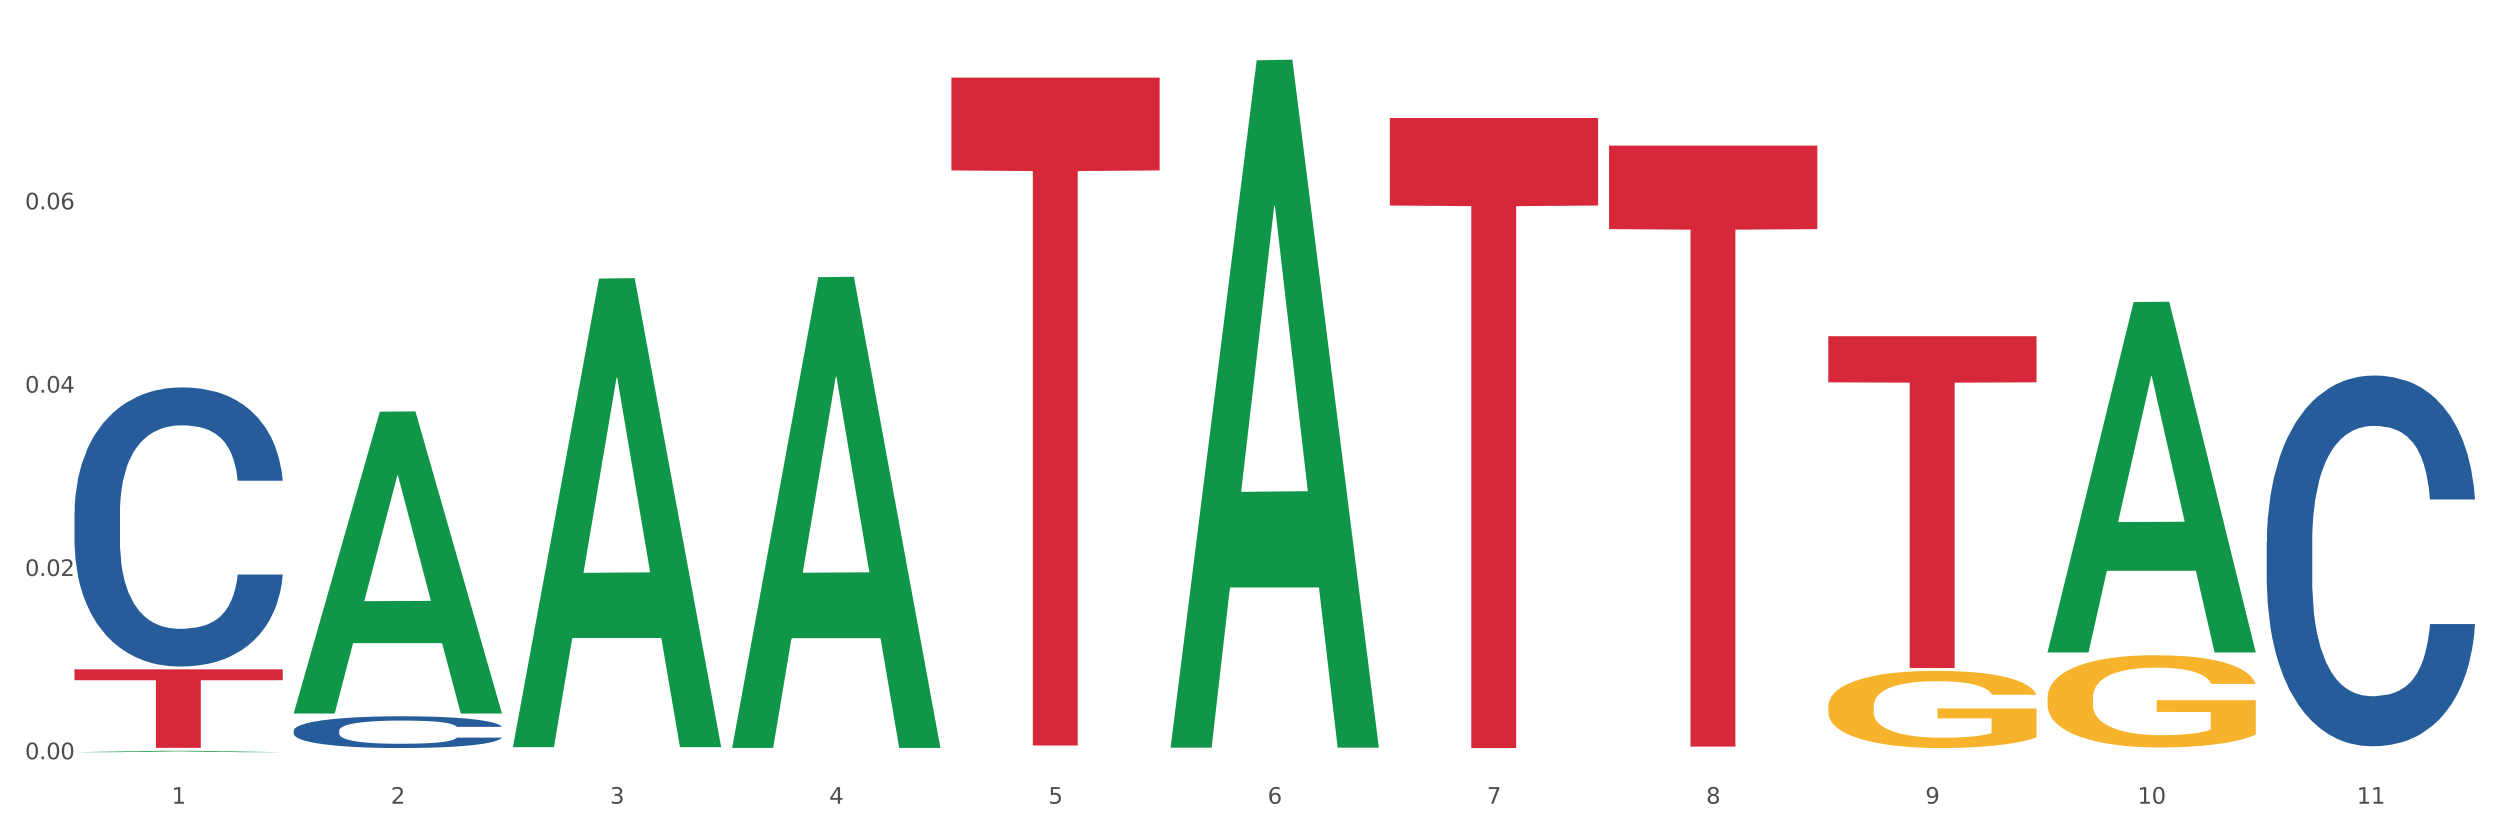
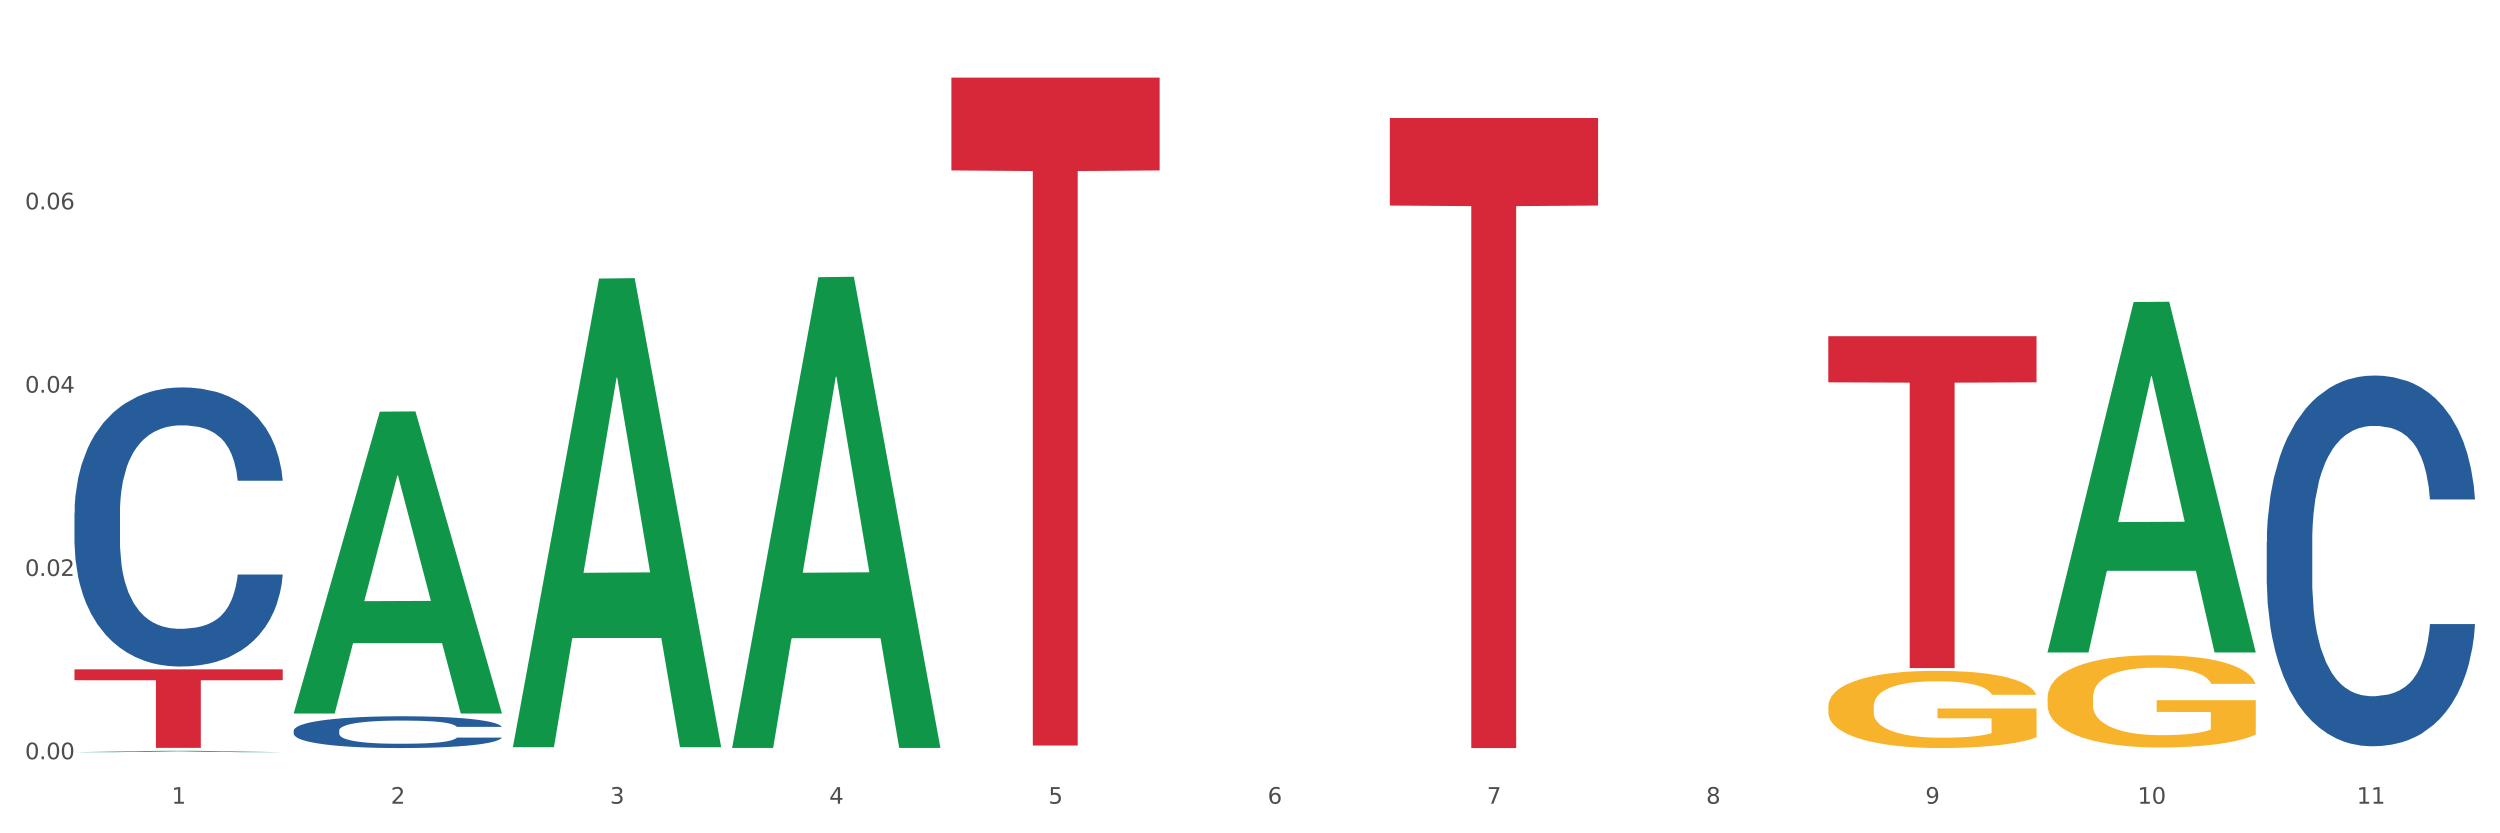
<svg xmlns="http://www.w3.org/2000/svg" xmlns:xlink="http://www.w3.org/1999/xlink" width="1080pt" height="360pt" viewBox="0 0 1080 360" version="1.1">
  <rect x="0" y="0" width="1080" height="360" fill="#333333" stroke="none" />
  <defs>
    <style type="text/css">*{stroke-linejoin: round; stroke-linecap: butt}</style>
  </defs>
  <g id="figure_1">
    <g id="patch_1">
      <path d="M 0 360  L 1080 360  L 1080 0  L 0 0  z " style="fill: #ffffff; stroke: #ffffff; stroke-linejoin: miter" />
    </g>
    <g id="axes_1">
      <g id="matplotlib.axis_1">
        <g id="xtick_1">
          <g id="text_1">
            <g style="fill: #4d4d4d" transform="translate(74.106 347.204) scale(0.096 -0.096)">
              <defs>
                <path id="DejaVuSans-31" d="M 794 531  L 1825 531  L 1825 4091  L 703 3866  L 703 4441  L 1819 4666  L 2450 4666  L 2450 531  L 3481 531  L 3481 0  L 794 0  L 794 531  z " transform="scale(0.016)" />
              </defs>
              <use xlink:href="#DejaVuSans-31" />
            </g>
          </g>
        </g>
        <g id="xtick_2">
          <g id="text_2">
            <g style="fill: #4d4d4d" transform="translate(168.812 347.204) scale(0.096 -0.096)">
              <defs>
                <path id="DejaVuSans-32" d="M 1228 531  L 3431 531  L 3431 0  L 469 0  L 469 531  Q 828 903 1448 1529  Q 2069 2156 2228 2338  Q 2531 2678 2651 2914  Q 2772 3150 2772 3378  Q 2772 3750 2511 3984  Q 2250 4219 1831 4219  Q 1534 4219 1204 4116  Q 875 4013 500 3803  L 500 4441  Q 881 4594 1212 4672  Q 1544 4750 1819 4750  Q 2544 4750 2975 4387  Q 3406 4025 3406 3419  Q 3406 3131 3298 2873  Q 3191 2616 2906 2266  Q 2828 2175 2409 1742  Q 1991 1309 1228 531  z " transform="scale(0.016)" />
              </defs>
              <use xlink:href="#DejaVuSans-32" />
            </g>
          </g>
        </g>
        <g id="xtick_3">
          <g id="text_3">
            <g style="fill: #4d4d4d" transform="translate(263.517 347.204) scale(0.096 -0.096)">
              <defs>
                <path id="DejaVuSans-33" d="M 2597 2516  Q 3050 2419 3304 2112  Q 3559 1806 3559 1356  Q 3559 666 3084 287  Q 2609 -91 1734 -91  Q 1441 -91 1130 -33  Q 819 25 488 141  L 488 750  Q 750 597 1062 519  Q 1375 441 1716 441  Q 2309 441 2620 675  Q 2931 909 2931 1356  Q 2931 1769 2642 2001  Q 2353 2234 1838 2234  L 1294 2234  L 1294 2753  L 1863 2753  Q 2328 2753 2575 2939  Q 2822 3125 2822 3475  Q 2822 3834 2567 4026  Q 2313 4219 1838 4219  Q 1578 4219 1281 4162  Q 984 4106 628 3988  L 628 4550  Q 988 4650 1302 4700  Q 1616 4750 1894 4750  Q 2613 4750 3031 4423  Q 3450 4097 3450 3541  Q 3450 3153 3228 2886  Q 3006 2619 2597 2516  z " transform="scale(0.016)" />
              </defs>
              <use xlink:href="#DejaVuSans-33" />
            </g>
          </g>
        </g>
        <g id="xtick_4">
          <g id="text_4">
            <g style="fill: #4d4d4d" transform="translate(358.223 347.204) scale(0.096 -0.096)">
              <defs>
                <path id="DejaVuSans-34" d="M 2419 4116  L 825 1625  L 2419 1625  L 2419 4116  z M 2253 4666  L 3047 4666  L 3047 1625  L 3713 1625  L 3713 1100  L 3047 1100  L 3047 0  L 2419 0  L 2419 1100  L 313 1100  L 313 1709  L 2253 4666  z " transform="scale(0.016)" />
              </defs>
              <use xlink:href="#DejaVuSans-34" />
            </g>
          </g>
        </g>
        <g id="xtick_5">
          <g id="text_5">
            <g style="fill: #4d4d4d" transform="translate(452.928 347.204) scale(0.096 -0.096)">
              <defs>
                <path id="DejaVuSans-35" d="M 691 4666  L 3169 4666  L 3169 4134  L 1269 4134  L 1269 2991  Q 1406 3038 1543 3061  Q 1681 3084 1819 3084  Q 2600 3084 3056 2656  Q 3513 2228 3513 1497  Q 3513 744 3044 326  Q 2575 -91 1722 -91  Q 1428 -91 1123 -41  Q 819 9 494 109  L 494 744  Q 775 591 1075 516  Q 1375 441 1709 441  Q 2250 441 2565 725  Q 2881 1009 2881 1497  Q 2881 1984 2565 2268  Q 2250 2553 1709 2553  Q 1456 2553 1204 2497  Q 953 2441 691 2322  L 691 4666  z " transform="scale(0.016)" />
              </defs>
              <use xlink:href="#DejaVuSans-35" />
            </g>
          </g>
        </g>
        <g id="xtick_6">
          <g id="text_6">
            <g style="fill: #4d4d4d" transform="translate(547.634 347.204) scale(0.096 -0.096)">
              <defs>
                <path id="DejaVuSans-36" d="M 2113 2584  Q 1688 2584 1439 2293  Q 1191 2003 1191 1497  Q 1191 994 1439 701  Q 1688 409 2113 409  Q 2538 409 2786 701  Q 3034 994 3034 1497  Q 3034 2003 2786 2293  Q 2538 2584 2113 2584  z M 3366 4563  L 3366 3988  Q 3128 4100 2886 4159  Q 2644 4219 2406 4219  Q 1781 4219 1451 3797  Q 1122 3375 1075 2522  Q 1259 2794 1537 2939  Q 1816 3084 2150 3084  Q 2853 3084 3261 2657  Q 3669 2231 3669 1497  Q 3669 778 3244 343  Q 2819 -91 2113 -91  Q 1303 -91 875 529  Q 447 1150 447 2328  Q 447 3434 972 4092  Q 1497 4750 2381 4750  Q 2619 4750 2861 4703  Q 3103 4656 3366 4563  z " transform="scale(0.016)" />
              </defs>
              <use xlink:href="#DejaVuSans-36" />
            </g>
          </g>
        </g>
        <g id="xtick_7">
          <g id="text_7">
            <g style="fill: #4d4d4d" transform="translate(642.339 347.204) scale(0.096 -0.096)">
              <defs>
                <path id="DejaVuSans-37" d="M 525 4666  L 3525 4666  L 3525 4397  L 1831 0  L 1172 0  L 2766 4134  L 525 4134  L 525 4666  z " transform="scale(0.016)" />
              </defs>
              <use xlink:href="#DejaVuSans-37" />
            </g>
          </g>
        </g>
        <g id="xtick_8">
          <g id="text_8">
            <g style="fill: #4d4d4d" transform="translate(737.044 347.204) scale(0.096 -0.096)">
              <defs>
                <path id="DejaVuSans-38" d="M 2034 2216  Q 1584 2216 1326 1975  Q 1069 1734 1069 1313  Q 1069 891 1326 650  Q 1584 409 2034 409  Q 2484 409 2743 651  Q 3003 894 3003 1313  Q 3003 1734 2745 1975  Q 2488 2216 2034 2216  z M 1403 2484  Q 997 2584 770 2862  Q 544 3141 544 3541  Q 544 4100 942 4425  Q 1341 4750 2034 4750  Q 2731 4750 3128 4425  Q 3525 4100 3525 3541  Q 3525 3141 3298 2862  Q 3072 2584 2669 2484  Q 3125 2378 3379 2068  Q 3634 1759 3634 1313  Q 3634 634 3220 271  Q 2806 -91 2034 -91  Q 1263 -91 848 271  Q 434 634 434 1313  Q 434 1759 690 2068  Q 947 2378 1403 2484  z M 1172 3481  Q 1172 3119 1398 2916  Q 1625 2713 2034 2713  Q 2441 2713 2670 2916  Q 2900 3119 2900 3481  Q 2900 3844 2670 4047  Q 2441 4250 2034 4250  Q 1625 4250 1398 4047  Q 1172 3844 1172 3481  z " transform="scale(0.016)" />
              </defs>
              <use xlink:href="#DejaVuSans-38" />
            </g>
          </g>
        </g>
        <g id="xtick_9">
          <g id="text_9">
            <g style="fill: #4d4d4d" transform="translate(831.75 347.204) scale(0.096 -0.096)">
              <defs>
-                 <path id="DejaVuSans-39" d="M 703 97  L 703 672  Q 941 559 1184 500  Q 1428 441 1663 441  Q 2288 441 2617 861  Q 2947 1281 2994 2138  Q 2813 1869 2534 1725  Q 2256 1581 1919 1581  Q 1219 1581 811 2004  Q 403 2428 403 3163  Q 403 3881 828 4315  Q 1253 4750 1959 4750  Q 2769 4750 3195 4129  Q 3622 3509 3622 2328  Q 3622 1225 3098 567  Q 2575 -91 1691 -91  Q 1453 -91 1209 -44  Q 966 3 703 97  z M 1959 2075  Q 2384 2075 2632 2365  Q 2881 2656 2881 3163  Q 2881 3666 2632 3958  Q 2384 4250 1959 4250  Q 1534 4250 1286 3958  Q 1038 3666 1038 3163  Q 1038 2656 1286 2365  Q 1534 2075 1959 2075  z " transform="scale(0.016)" />
+                 <path id="DejaVuSans-39" d="M 703 97  L 703 672  Q 941 559 1184 500  Q 1428 441 1663 441  Q 2288 441 2617 861  Q 2947 1281 2994 2138  Q 2256 1581 1919 1581  Q 1219 1581 811 2004  Q 403 2428 403 3163  Q 403 3881 828 4315  Q 1253 4750 1959 4750  Q 2769 4750 3195 4129  Q 3622 3509 3622 2328  Q 3622 1225 3098 567  Q 2575 -91 1691 -91  Q 1453 -91 1209 -44  Q 966 3 703 97  z M 1959 2075  Q 2384 2075 2632 2365  Q 2881 2656 2881 3163  Q 2881 3666 2632 3958  Q 2384 4250 1959 4250  Q 1534 4250 1286 3958  Q 1038 3666 1038 3163  Q 1038 2656 1286 2365  Q 1534 2075 1959 2075  z " transform="scale(0.016)" />
              </defs>
              <use xlink:href="#DejaVuSans-39" />
            </g>
          </g>
        </g>
        <g id="xtick_10">
          <g id="text_10">
            <g style="fill: #4d4d4d" transform="translate(923.401 347.204) scale(0.096 -0.096)">
              <defs>
                <path id="DejaVuSans-30" d="M 2034 4250  Q 1547 4250 1301 3770  Q 1056 3291 1056 2328  Q 1056 1369 1301 889  Q 1547 409 2034 409  Q 2525 409 2770 889  Q 3016 1369 3016 2328  Q 3016 3291 2770 3770  Q 2525 4250 2034 4250  z M 2034 4750  Q 2819 4750 3233 4129  Q 3647 3509 3647 2328  Q 3647 1150 3233 529  Q 2819 -91 2034 -91  Q 1250 -91 836 529  Q 422 1150 422 2328  Q 422 3509 836 4129  Q 1250 4750 2034 4750  z " transform="scale(0.016)" />
              </defs>
              <use xlink:href="#DejaVuSans-31" />
              <use xlink:href="#DejaVuSans-30" transform="translate(63.623 0)" />
            </g>
          </g>
        </g>
        <g id="xtick_11">
          <g id="text_11">
            <g style="fill: #4d4d4d" transform="translate(1018.107 347.204) scale(0.096 -0.096)">
              <use xlink:href="#DejaVuSans-31" />
              <use xlink:href="#DejaVuSans-31" transform="translate(63.623 0)" />
            </g>
          </g>
        </g>
        <g id="xtick_12" />
        <g id="xtick_13" />
        <g id="xtick_14" />
        <g id="xtick_15" />
        <g id="xtick_16" />
        <g id="xtick_17" />
        <g id="xtick_18" />
        <g id="xtick_19" />
        <g id="xtick_20" />
        <g id="xtick_21" />
      </g>
      <g id="matplotlib.axis_2">
        <g id="ytick_1">
          <g id="text_12">
            <g style="fill: #4d4d4d" transform="translate(10.8 327.999) scale(0.096 -0.096)">
              <defs>
                <path id="DejaVuSans-2e" d="M 684 794  L 1344 794  L 1344 0  L 684 0  L 684 794  z " transform="scale(0.016)" />
              </defs>
              <use xlink:href="#DejaVuSans-30" />
              <use xlink:href="#DejaVuSans-2e" transform="translate(63.623 0)" />
              <use xlink:href="#DejaVuSans-30" transform="translate(95.41 0)" />
              <use xlink:href="#DejaVuSans-30" transform="translate(159.033 0)" />
            </g>
          </g>
        </g>
        <g id="ytick_2">
          <g id="text_13">
            <g style="fill: #4d4d4d" transform="translate(10.8 248.815) scale(0.096 -0.096)">
              <use xlink:href="#DejaVuSans-30" />
              <use xlink:href="#DejaVuSans-2e" transform="translate(63.623 0)" />
              <use xlink:href="#DejaVuSans-30" transform="translate(95.41 0)" />
              <use xlink:href="#DejaVuSans-32" transform="translate(159.033 0)" />
            </g>
          </g>
        </g>
        <g id="ytick_3">
          <g id="text_14">
            <g style="fill: #4d4d4d" transform="translate(10.8 169.631) scale(0.096 -0.096)">
              <use xlink:href="#DejaVuSans-30" />
              <use xlink:href="#DejaVuSans-2e" transform="translate(63.623 0)" />
              <use xlink:href="#DejaVuSans-30" transform="translate(95.41 0)" />
              <use xlink:href="#DejaVuSans-34" transform="translate(159.033 0)" />
            </g>
          </g>
        </g>
        <g id="ytick_4">
          <g id="text_15">
            <g style="fill: #4d4d4d" transform="translate(10.8 90.446) scale(0.096 -0.096)">
              <use xlink:href="#DejaVuSans-30" />
              <use xlink:href="#DejaVuSans-2e" transform="translate(63.623 0)" />
              <use xlink:href="#DejaVuSans-30" transform="translate(95.41 0)" />
              <use xlink:href="#DejaVuSans-36" transform="translate(159.033 0)" />
            </g>
          </g>
        </g>
        <g id="ytick_5" />
        <g id="ytick_6" />
        <g id="ytick_7" />
        <g id="ytick_8" />
      </g>
      <g id="PolyCollection_1">
        <path d="M 32.175 324.948  L 32.268 324.948  L 69.369 324.353  L 84.766 324.352  L 122.145 324.95  L 104.337 324.95  L 96.267 324.81  L 57.96 324.81  L 57.682 324.813  L 49.891 324.95  L 32.175 324.95  L 32.175 324.948  L 62.783 324.727  L 91.444 324.727  L 77.253 324.48  L 77.067 324.478  L 76.882 324.48  L 62.691 324.727  L 62.783 324.727  L 32.175 324.948  z " clip-path="url(#p4bb0f32ce1)" style="fill: #109648" />
-         <path d="M 695.113 62.895  L 785.084 62.895  L 785.084 98.977  L 749.692 99.221  L 749.692 322.543  L 730.291 322.543  L 730.291 99.221  L 695.113 98.977  L 695.113 63.138  L 695.113 62.895  z " clip-path="url(#p4bb0f32ce1)" style="fill: #d62839" />
        <path d="M 600.408 50.972  L 690.378 50.972  L 690.378 88.797  L 654.987 89.053  L 654.987 323.158  L 635.586 323.158  L 635.586 89.053  L 600.408 88.797  L 600.408 51.228  L 600.408 50.972  z " clip-path="url(#p4bb0f32ce1)" style="fill: #d62839" />
        <path d="M 410.997 33.527  L 500.967 33.527  L 500.967 73.625  L 465.576 73.896  L 465.576 322.068  L 446.175 322.068  L 446.175 73.896  L 410.997 73.625  L 410.997 33.798  L 410.997 33.527  z " clip-path="url(#p4bb0f32ce1)" style="fill: #d62839" />
        <path d="M 32.175 289.142  L 122.145 289.142  L 122.145 293.858  L 86.754 293.889  L 86.754 323.077  L 67.353 323.077  L 67.353 293.889  L 32.175 293.858  L 32.175 289.173  L 32.175 289.142  z " clip-path="url(#p4bb0f32ce1)" style="fill: #d62839" />
        <path d="M 884.524 301.48  L 884.631 301.444  L 884.631 300.134  L 884.843 299.005  L 885.905 296.276  L 887.499 294.02  L 888.667 292.819  L 889.835 291.836  L 891.216 290.854  L 892.916 289.835  L 895.996 288.343  L 897.908 287.578  L 900.245 286.778  L 904.494 285.613  L 907.575 284.958  L 910.761 284.412  L 915.966 283.757  L 919.365 283.466  L 922.977 283.248  L 927.332 283.102  L 930.625 283.066  L 937.848 283.175  L 944.009 283.502  L 946.983 283.757  L 950.807 284.194  L 952.825 284.485  L 956.118 285.067  L 959.517 285.831  L 961.854 286.487  L 965.359 287.724  L 968.015 288.961  L 970.458 290.49  L 971.733 291.545  L 972.689 292.528  L 973.539 293.656  L 974.388 295.439  L 955.268 295.439  L 954.525 294.165  L 953.356 292.964  L 951.657 291.8  L 950.17 291.072  L 947.62 290.162  L 945.283 289.58  L 942.84 289.143  L 939.866 288.779  L 937.529 288.597  L 934.236 288.452  L 927.757 288.488  L 923.402 288.779  L 920.427 289.143  L 918.515 289.471  L 916.816 289.835  L 914.904 290.344  L 912.673 291.108  L 911.08 291.8  L 909.487 292.673  L 908.212 293.547  L 907.043 294.566  L 906.087 295.657  L 905.344 296.785  L 904.707 298.168  L 904.175 300.461  L 904.175 305.447  L 904.388 306.575  L 904.919 308.067  L 905.556 309.195  L 906.619 310.542  L 907.575 311.451  L 909.38 312.761  L 911.399 313.853  L 912.992 314.545  L 914.585 315.127  L 917.347 315.928  L 920.427 316.583  L 923.083 316.983  L 926.695 317.347  L 929.138 317.492  L 931.262 317.565  L 936.467 317.565  L 940.185 317.456  L 944.327 317.201  L 947.514 316.874  L 950.17 316.473  L 953.144 315.818  L 955.056 315.2  L 955.056 307.594  L 931.687 307.557  L 931.687 302.499  L 974.495 302.499  L 974.495 317.347  L 972.689 318.111  L 970.671 318.803  L 968.546 319.421  L 965.359 320.185  L 961.535 320.913  L 958.136 321.423  L 954.525 321.859  L 950.276 322.26  L 944.752 322.624  L 941.353 322.769  L 937.104 322.878  L 932.112 322.915  L 927.757 322.842  L 923.508 322.66  L 919.047 322.333  L 914.691 321.859  L 911.399 321.386  L 908.106 320.804  L 904.6 320.04  L 901.839 319.312  L 899.714 318.657  L 897.377 317.82  L 894.828 316.728  L 892.916 315.746  L 891.216 314.727  L 889.411 313.417  L 888.136 312.288  L 886.861 310.869  L 886.118 309.814  L 885.268 308.176  L 884.631 305.883  L 884.524 301.48  z " clip-path="url(#p4bb0f32ce1)" style="fill: #f7b32b" />
        <path d="M 789.819 305.218  L 789.925 305.187  L 789.925 304.091  L 790.138 303.146  L 791.2 300.862  L 792.793 298.974  L 793.962 297.968  L 795.13 297.146  L 796.511 296.324  L 798.21 295.471  L 801.291 294.222  L 803.203 293.582  L 805.54 292.912  L 809.789 291.938  L 812.869 291.389  L 816.056 290.933  L 821.261 290.384  L 824.66 290.141  L 828.271 289.958  L 832.626 289.836  L 835.919 289.806  L 843.142 289.897  L 849.303 290.171  L 852.277 290.384  L 856.101 290.75  L 858.12 290.993  L 861.413 291.481  L 864.812 292.12  L 867.149 292.669  L 870.654 293.704  L 873.309 294.74  L 875.753 296.019  L 877.027 296.902  L 877.983 297.725  L 878.833 298.669  L 879.683 300.162  L 860.563 300.162  L 859.819 299.095  L 858.651 298.09  L 856.951 297.116  L 855.464 296.506  L 852.915 295.745  L 850.578 295.258  L 848.135 294.892  L 845.161 294.588  L 842.824 294.435  L 839.531 294.313  L 833.051 294.344  L 828.696 294.588  L 825.722 294.892  L 823.81 295.166  L 822.11 295.471  L 820.198 295.897  L 817.968 296.537  L 816.374 297.116  L 814.781 297.847  L 813.506 298.578  L 812.338 299.431  L 811.382 300.344  L 810.638 301.288  L 810.001 302.446  L 809.47 304.365  L 809.47 308.538  L 809.682 309.482  L 810.213 310.731  L 810.851 311.675  L 811.913 312.802  L 812.869 313.563  L 814.675 314.66  L 816.693 315.574  L 818.286 316.152  L 819.88 316.64  L 822.641 317.31  L 825.722 317.858  L 828.377 318.193  L 831.989 318.498  L 834.432 318.62  L 836.557 318.68  L 841.761 318.68  L 845.479 318.589  L 849.622 318.376  L 852.809 318.102  L 855.464 317.767  L 858.438 317.218  L 860.35 316.701  L 860.35 310.335  L 836.981 310.304  L 836.981 306.071  L 879.789 306.071  L 879.789 318.498  L 877.983 319.137  L 875.965 319.716  L 873.841 320.234  L 870.654 320.873  L 866.83 321.483  L 863.431 321.909  L 859.819 322.275  L 855.57 322.61  L 850.047 322.914  L 846.648 323.036  L 842.399 323.127  L 837.406 323.158  L 833.051 323.097  L 828.802 322.945  L 824.341 322.671  L 819.986 322.275  L 816.693 321.879  L 813.4 321.391  L 809.895 320.752  L 807.133 320.142  L 805.009 319.594  L 802.672 318.894  L 800.122 317.98  L 798.21 317.157  L 796.511 316.305  L 794.705 315.208  L 793.43 314.264  L 792.156 313.076  L 791.412 312.193  L 790.562 310.822  L 789.925 308.903  L 789.819 305.218  z " clip-path="url(#p4bb0f32ce1)" style="fill: #f7b32b" />
        <path d="M 789.819 145.251  L 879.789 145.251  L 879.789 165.173  L 844.398 165.308  L 844.398 288.611  L 824.997 288.611  L 824.997 165.308  L 789.819 165.173  L 789.819 145.385  L 789.819 145.251  z " clip-path="url(#p4bb0f32ce1)" style="fill: #d62839" />
        <path d="M 126.88 315.598  L 126.987 315.586  L 126.987 315.235  L 127.306 314.758  L 128.476 313.881  L 129.965 313.216  L 132.517 312.439  L 133.899 312.113  L 135.707 311.75  L 139.43 311.16  L 143.683 310.659  L 146.661 310.383  L 148.894 310.208  L 153.893 309.894  L 156.764 309.756  L 159.742 309.643  L 162.294 309.568  L 166.548 309.48  L 169.951 309.443  L 173.886 309.43  L 177.183 309.443  L 181.543 309.493  L 187.924 309.643  L 190.37 309.731  L 193.667 309.882  L 197.07 310.082  L 199.835 310.283  L 203.025 310.571  L 206.322 310.947  L 209.513 311.424  L 211.746 311.862  L 213.554 312.326  L 215.149 312.89  L 216.319 313.505  L 216.851 314.019  L 197.389 314.019  L 196.857 313.555  L 195.794 313.053  L 194.73 312.715  L 193.561 312.439  L 191.753 312.126  L 190.157 311.925  L 187.499 311.687  L 185.053 311.536  L 183.032 311.449  L 180.586 311.373  L 175.375 311.298  L 171.653 311.298  L 169.313 311.323  L 166.442 311.386  L 163.996 311.474  L 161.124 311.624  L 158.891 311.787  L 156.658 312  L 155.382 312.151  L 153.467 312.426  L 152.191 312.652  L 150.49 313.041  L 149.533 313.317  L 147.831 314.031  L 147.087 314.558  L 146.768 314.921  L 146.555 315.322  L 146.555 317.278  L 147.193 318.156  L 147.725 318.532  L 148.575 318.958  L 150.171 319.51  L 152.51 320.049  L 154.956 320.437  L 156.977 320.676  L 158.891 320.851  L 160.805 320.989  L 163.145 321.114  L 165.059 321.19  L 167.931 321.265  L 171.334 321.302  L 173.993 321.302  L 179.416 321.24  L 181.862 321.177  L 184.202 321.089  L 186.754 320.951  L 188.775 320.801  L 189.945 320.688  L 191.859 320.45  L 193.348 320.199  L 194.624 319.911  L 195.475 319.66  L 196.432 319.284  L 197.176 318.858  L 197.389 318.632  L 216.851 318.632  L 216.425 319.083  L 215.681 319.522  L 214.192 320.111  L 213.022 320.45  L 211.214 320.864  L 209.3 321.215  L 206.641 321.603  L 204.195 321.892  L 201.643 322.142  L 198.878 322.368  L 193.88 322.681  L 192.072 322.769  L 188.243 322.92  L 185.265 323.007  L 180.905 323.095  L 176.439 323.145  L 171.759 323.158  L 167.612 323.133  L 163.039 323.058  L 160.167 322.982  L 156.977 322.87  L 153.255 322.694  L 149.745 322.481  L 146.448 322.23  L 143.364 321.942  L 140.493 321.616  L 136.771 321.077  L 134.006 320.55  L 131.985 320.061  L 130.603 319.648  L 129.22 319.121  L 128.476 318.757  L 127.306 317.88  L 126.88 317.065  L 126.88 315.598  z " clip-path="url(#p4bb0f32ce1)" style="fill: #255c99" />
        <path d="M 32.175 221.543  L 32.281 221.433  L 32.281 218.349  L 32.6 214.165  L 33.77 206.456  L 35.259 200.619  L 37.811 193.792  L 39.194 190.928  L 41.002 187.735  L 44.724 182.559  L 48.978 178.154  L 51.956 175.731  L 54.189 174.19  L 59.187 171.437  L 62.059 170.225  L 65.036 169.234  L 67.589 168.573  L 71.843 167.803  L 75.246 167.472  L 79.181 167.362  L 82.477 167.472  L 86.838 167.913  L 93.219 169.234  L 95.665 170.005  L 98.961 171.327  L 102.365 173.089  L 105.13 174.85  L 108.32 177.383  L 111.617 180.687  L 114.807 184.872  L 117.041 188.726  L 118.848 192.801  L 120.444 197.756  L 121.613 203.152  L 122.145 207.667  L 102.684 207.667  L 102.152 203.593  L 101.088 199.188  L 100.025 196.214  L 98.855 193.792  L 97.047 191.039  L 95.452 189.277  L 92.793 187.184  L 90.347 185.863  L 88.327 185.092  L 85.881 184.431  L 80.67 183.77  L 76.947 183.77  L 74.608 183.991  L 71.736 184.541  L 69.29 185.312  L 66.419 186.634  L 64.186 188.065  L 61.952 189.937  L 60.676 191.259  L 58.762 193.682  L 57.486 195.664  L 55.784 199.078  L 54.827 201.5  L 53.126 207.777  L 52.381 212.403  L 52.062 215.596  L 51.849 219.12  L 51.849 236.299  L 52.487 244.008  L 53.019 247.312  L 53.87 251.056  L 55.465 255.901  L 57.805 260.637  L 60.251 264.05  L 62.271 266.143  L 64.186 267.684  L 66.1 268.896  L 68.44 269.997  L 70.354 270.658  L 73.225 271.319  L 76.628 271.649  L 79.287 271.649  L 84.711 271.098  L 87.157 270.548  L 89.496 269.777  L 92.049 268.565  L 94.069 267.244  L 95.239 266.253  L 97.153 264.161  L 98.642 261.958  L 99.919 259.425  L 100.769 257.223  L 101.726 253.919  L 102.471 250.175  L 102.684 248.193  L 122.145 248.193  L 121.72 252.157  L 120.975 256.011  L 119.487 261.187  L 118.317 264.161  L 116.509 267.795  L 114.595 270.878  L 111.936 274.292  L 109.49 276.825  L 106.937 279.027  L 104.172 281.009  L 99.174 283.762  L 97.366 284.533  L 93.538 285.855  L 90.56 286.626  L 86.2 287.397  L 81.733 287.837  L 77.054 287.947  L 72.906 287.727  L 68.333 287.066  L 65.462 286.405  L 62.271 285.414  L 58.549 283.873  L 55.04 282.001  L 51.743 279.798  L 48.659 277.265  L 45.788 274.402  L 42.065 269.667  L 39.3 265.042  L 37.28 260.747  L 35.897 257.113  L 34.515 252.487  L 33.77 249.294  L 32.6 241.585  L 32.175 234.427  L 32.175 221.543  z " clip-path="url(#p4bb0f32ce1)" style="fill: #255c99" />
        <path d="M 884.524 281.587  L 884.617 281.445  L 921.718 130.486  L 937.115 130.344  L 974.495 281.871  L 956.686 281.871  L 948.616 246.586  L 910.31 246.586  L 910.031 247.155  L 902.24 281.871  L 884.524 281.871  L 884.524 281.587  L 915.133 225.529  L 943.793 225.386  L 929.602 162.641  L 929.417 162.357  L 929.231 162.784  L 915.04 225.386  L 915.133 225.529  L 884.524 281.587  z " clip-path="url(#p4bb0f32ce1)" style="fill: #109648" />
-         <path d="M 505.702 322.442  L 505.795 322.163  L 542.896 26.039  L 558.293 25.759  L 595.673 323  L 577.864 323  L 569.795 253.783  L 531.488 253.783  L 531.209 254.9  L 523.418 323  L 505.702 323  L 505.702 322.442  L 536.311 212.477  L 564.971 212.198  L 550.78 89.115  L 550.595 88.557  L 550.409 89.394  L 536.218 212.198  L 536.311 212.477  L 505.702 322.442  z " clip-path="url(#p4bb0f32ce1)" style="fill: #109648" />
        <path d="M 316.291 322.723  L 316.384 322.532  L 353.485 119.746  L 368.882 119.555  L 406.262 323.106  L 388.453 323.106  L 380.384 275.706  L 342.077 275.706  L 341.798 276.471  L 334.007 323.106  L 316.291 323.106  L 316.291 322.723  L 346.9 247.419  L 375.56 247.228  L 361.369 162.941  L 361.184 162.558  L 360.998 163.132  L 346.807 247.228  L 346.9 247.419  L 316.291 322.723  z " clip-path="url(#p4bb0f32ce1)" style="fill: #109648" />
        <path d="M 221.586 322.417  L 221.679 322.227  L 258.78 120.34  L 274.177 120.149  L 311.556 322.798  L 293.748 322.798  L 285.678 275.608  L 247.371 275.608  L 247.093 276.37  L 239.302 322.798  L 221.586 322.798  L 221.586 322.417  L 252.194 247.447  L 280.855 247.257  L 266.664 163.343  L 266.478 162.962  L 266.293 163.533  L 252.102 247.257  L 252.194 247.447  L 221.586 322.417  z " clip-path="url(#p4bb0f32ce1)" style="fill: #109648" />
        <path d="M 126.88 307.991  L 126.973 307.868  L 164.074 177.839  L 179.471 177.716  L 216.851 308.236  L 199.042 308.236  L 190.973 277.843  L 152.666 277.843  L 152.387 278.333  L 144.596 308.236  L 126.88 308.236  L 126.88 307.991  L 157.489 259.705  L 186.15 259.582  L 171.958 205.536  L 171.773 205.291  L 171.587 205.659  L 157.396 259.582  L 157.489 259.705  L 126.88 307.991  z " clip-path="url(#p4bb0f32ce1)" style="fill: #109648" />
        <path d="M 979.23 234.195  L 979.336 234.049  L 979.336 229.953  L 979.655 224.394  L 980.825 214.155  L 982.314 206.402  L 984.866 197.333  L 986.249 193.529  L 988.057 189.287  L 991.779 182.412  L 996.033 176.561  L 999.01 173.343  L 1001.244 171.295  L 1006.242 167.638  L 1009.114 166.029  L 1012.091 164.712  L 1014.644 163.835  L 1018.898 162.811  L 1022.301 162.372  L 1026.236 162.226  L 1029.532 162.372  L 1033.893 162.957  L 1040.273 164.712  L 1042.719 165.736  L 1046.016 167.492  L 1049.419 169.832  L 1052.184 172.173  L 1055.375 175.537  L 1058.672 179.925  L 1061.862 185.484  L 1064.095 190.604  L 1065.903 196.016  L 1067.498 202.599  L 1068.668 209.766  L 1069.2 215.764  L 1049.738 215.764  L 1049.207 210.352  L 1048.143 204.5  L 1047.08 200.551  L 1045.91 197.333  L 1044.102 193.676  L 1042.507 191.335  L 1039.848 188.556  L 1037.402 186.801  L 1035.381 185.777  L 1032.935 184.899  L 1027.724 184.021  L 1024.002 184.021  L 1021.663 184.314  L 1018.791 185.045  L 1016.345 186.069  L 1013.474 187.825  L 1011.24 189.726  L 1009.007 192.213  L 1007.731 193.968  L 1005.817 197.186  L 1004.541 199.819  L 1002.839 204.354  L 1001.882 207.572  L 1000.18 215.91  L 999.436 222.054  L 999.117 226.296  L 998.904 230.977  L 998.904 253.796  L 999.542 264.036  L 1000.074 268.424  L 1000.925 273.398  L 1002.52 279.834  L 1004.86 286.124  L 1007.306 290.659  L 1009.326 293.438  L 1011.24 295.486  L 1013.155 297.095  L 1015.494 298.558  L 1017.409 299.435  L 1020.28 300.313  L 1023.683 300.752  L 1026.342 300.752  L 1031.766 300.021  L 1034.212 299.289  L 1036.551 298.265  L 1039.104 296.656  L 1041.124 294.901  L 1042.294 293.584  L 1044.208 290.805  L 1045.697 287.879  L 1046.973 284.515  L 1047.824 281.589  L 1048.781 277.201  L 1049.526 272.228  L 1049.738 269.595  L 1069.2 269.595  L 1068.775 274.861  L 1068.03 279.98  L 1066.541 286.855  L 1065.371 290.805  L 1063.564 295.632  L 1061.649 299.728  L 1058.991 304.263  L 1056.545 307.627  L 1053.992 310.553  L 1051.227 313.186  L 1046.229 316.843  L 1044.421 317.867  L 1040.592 319.622  L 1037.615 320.646  L 1033.254 321.67  L 1028.788 322.255  L 1024.109 322.401  L 1019.961 322.109  L 1015.388 321.231  L 1012.517 320.353  L 1009.326 319.037  L 1005.604 316.989  L 1002.095 314.502  L 998.798 311.577  L 995.714 308.212  L 992.842 304.409  L 989.12 298.119  L 986.355 291.975  L 984.334 286.27  L 982.952 281.443  L 981.569 275.299  L 980.825 271.057  L 979.655 260.818  L 979.23 251.31  L 979.23 234.195  z " clip-path="url(#p4bb0f32ce1)" style="fill: #255c99" />
      </g>
    </g>
  </g>
  <defs>
    <clipPath id="p4bb0f32ce1">
      <rect x="32.175" y="10.8" width="1037.025" height="329.109" />
    </clipPath>
  </defs>
</svg>